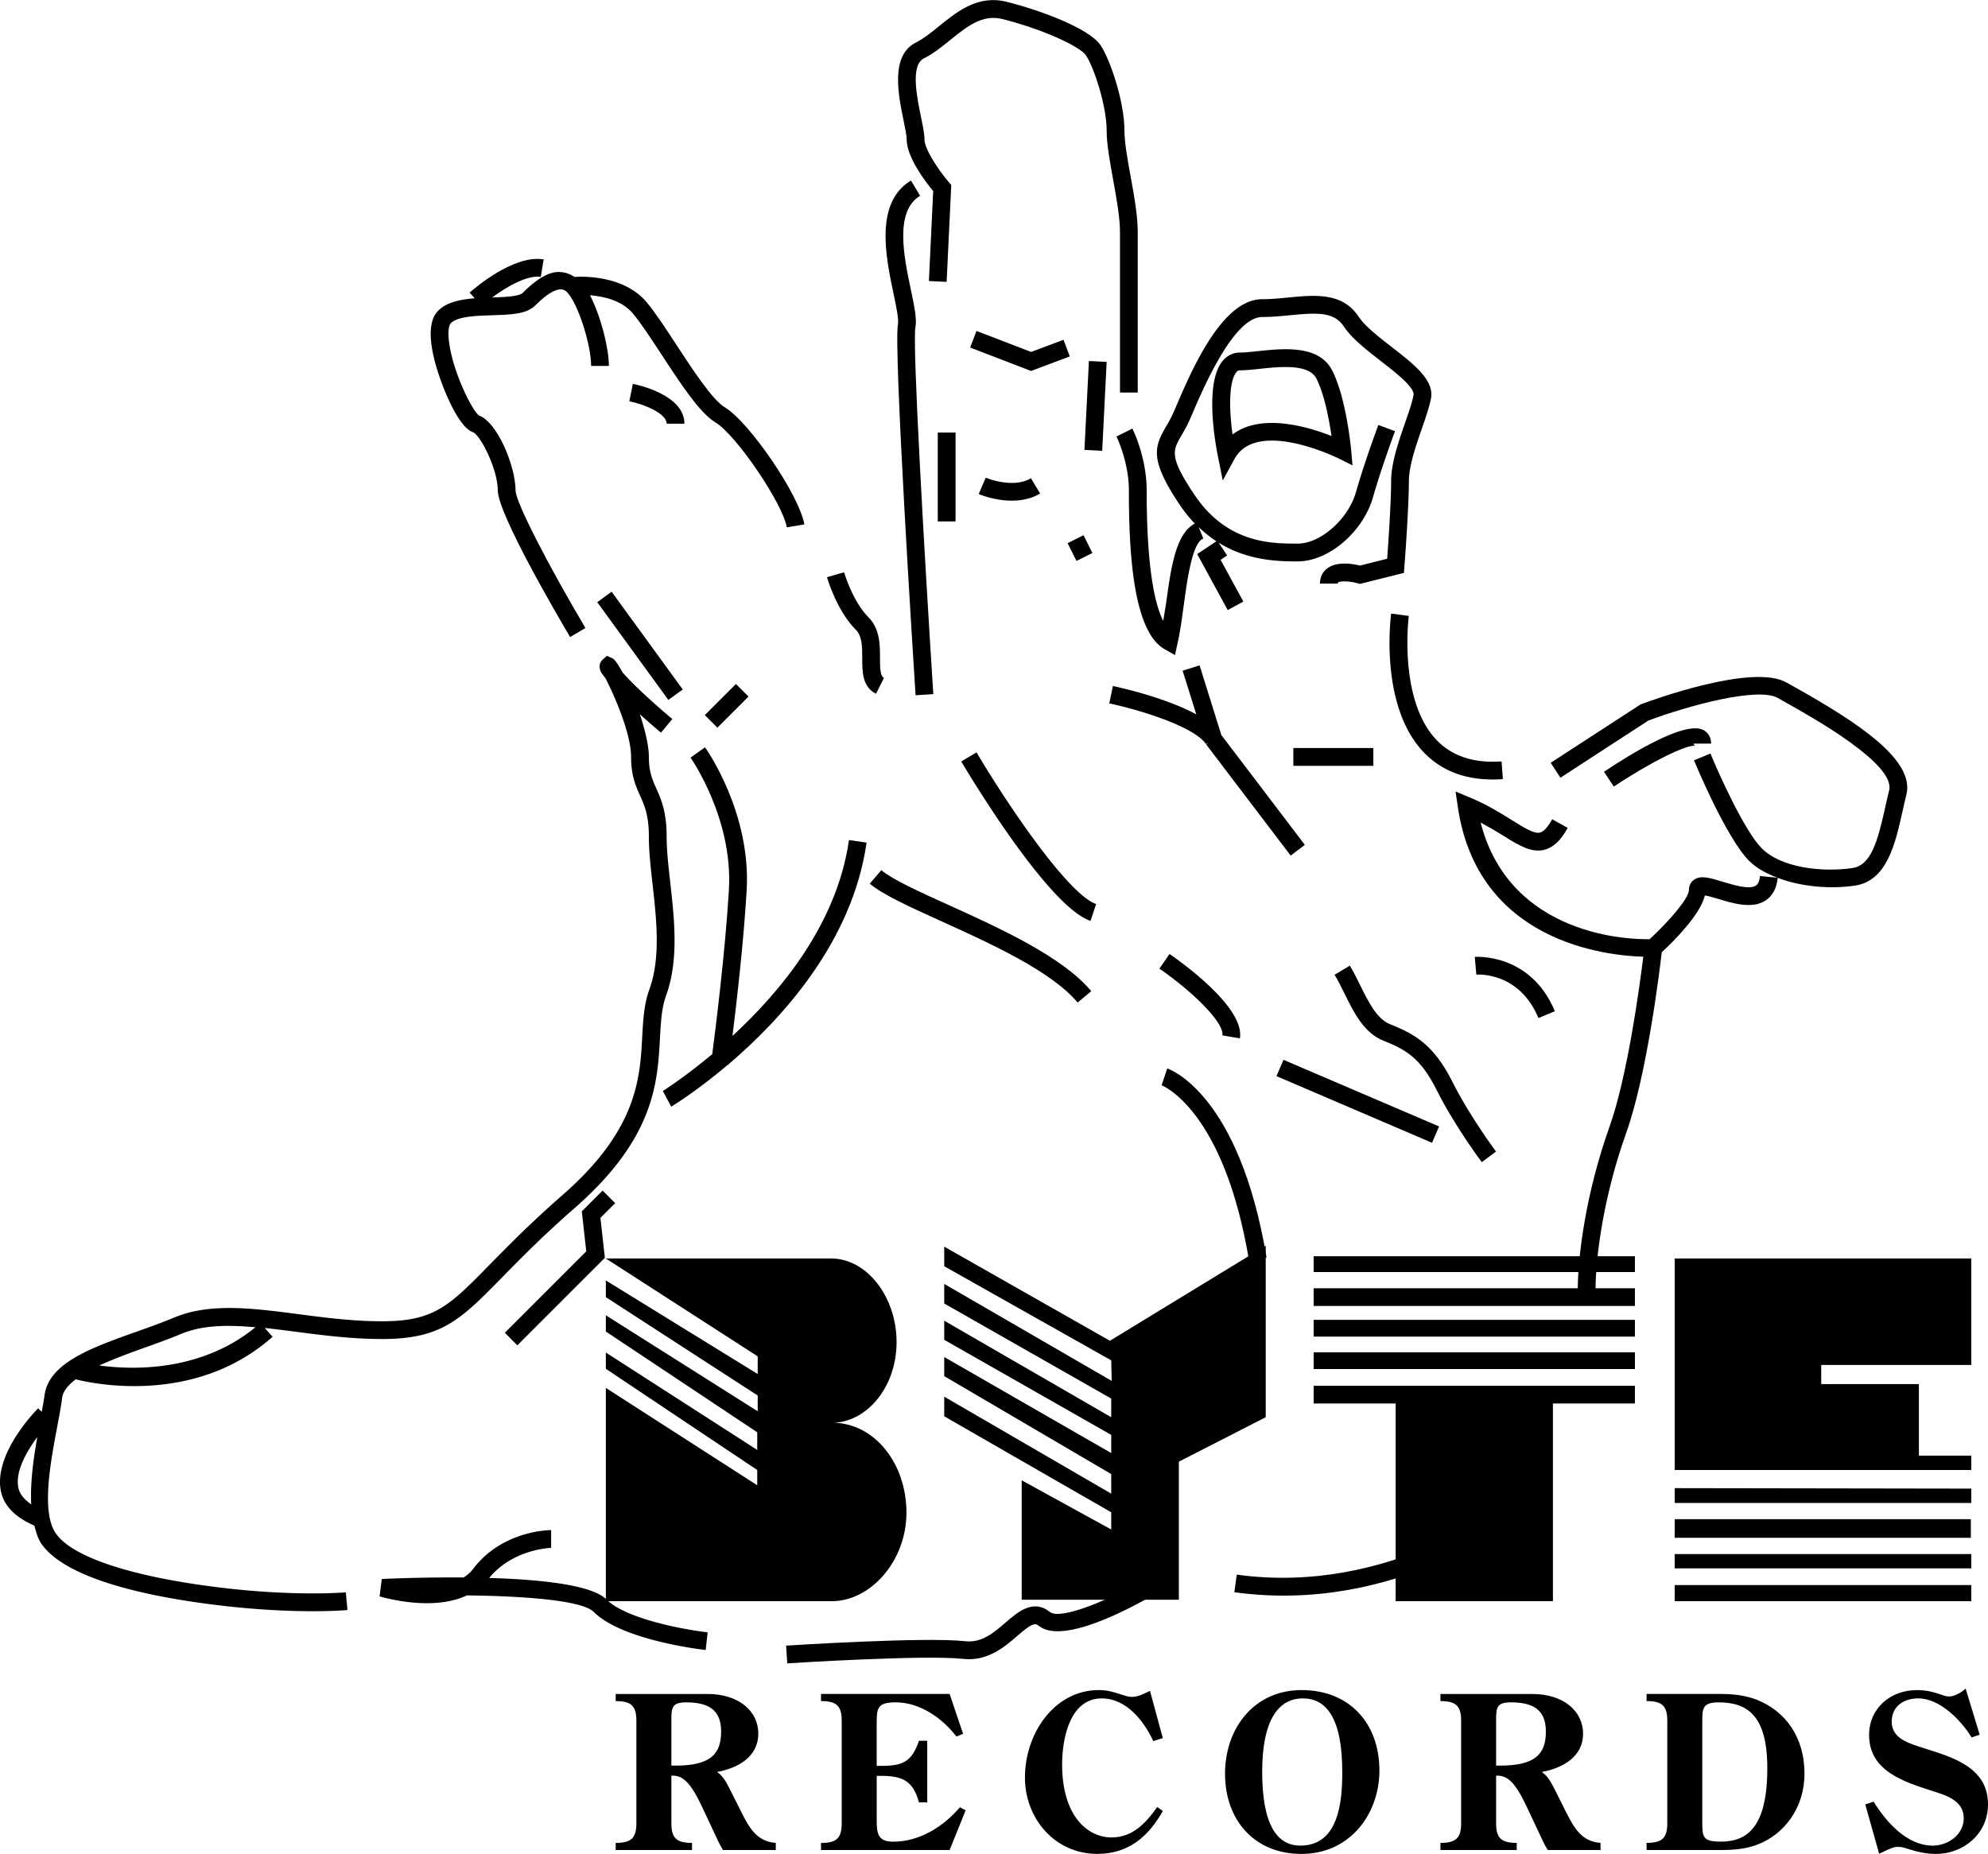
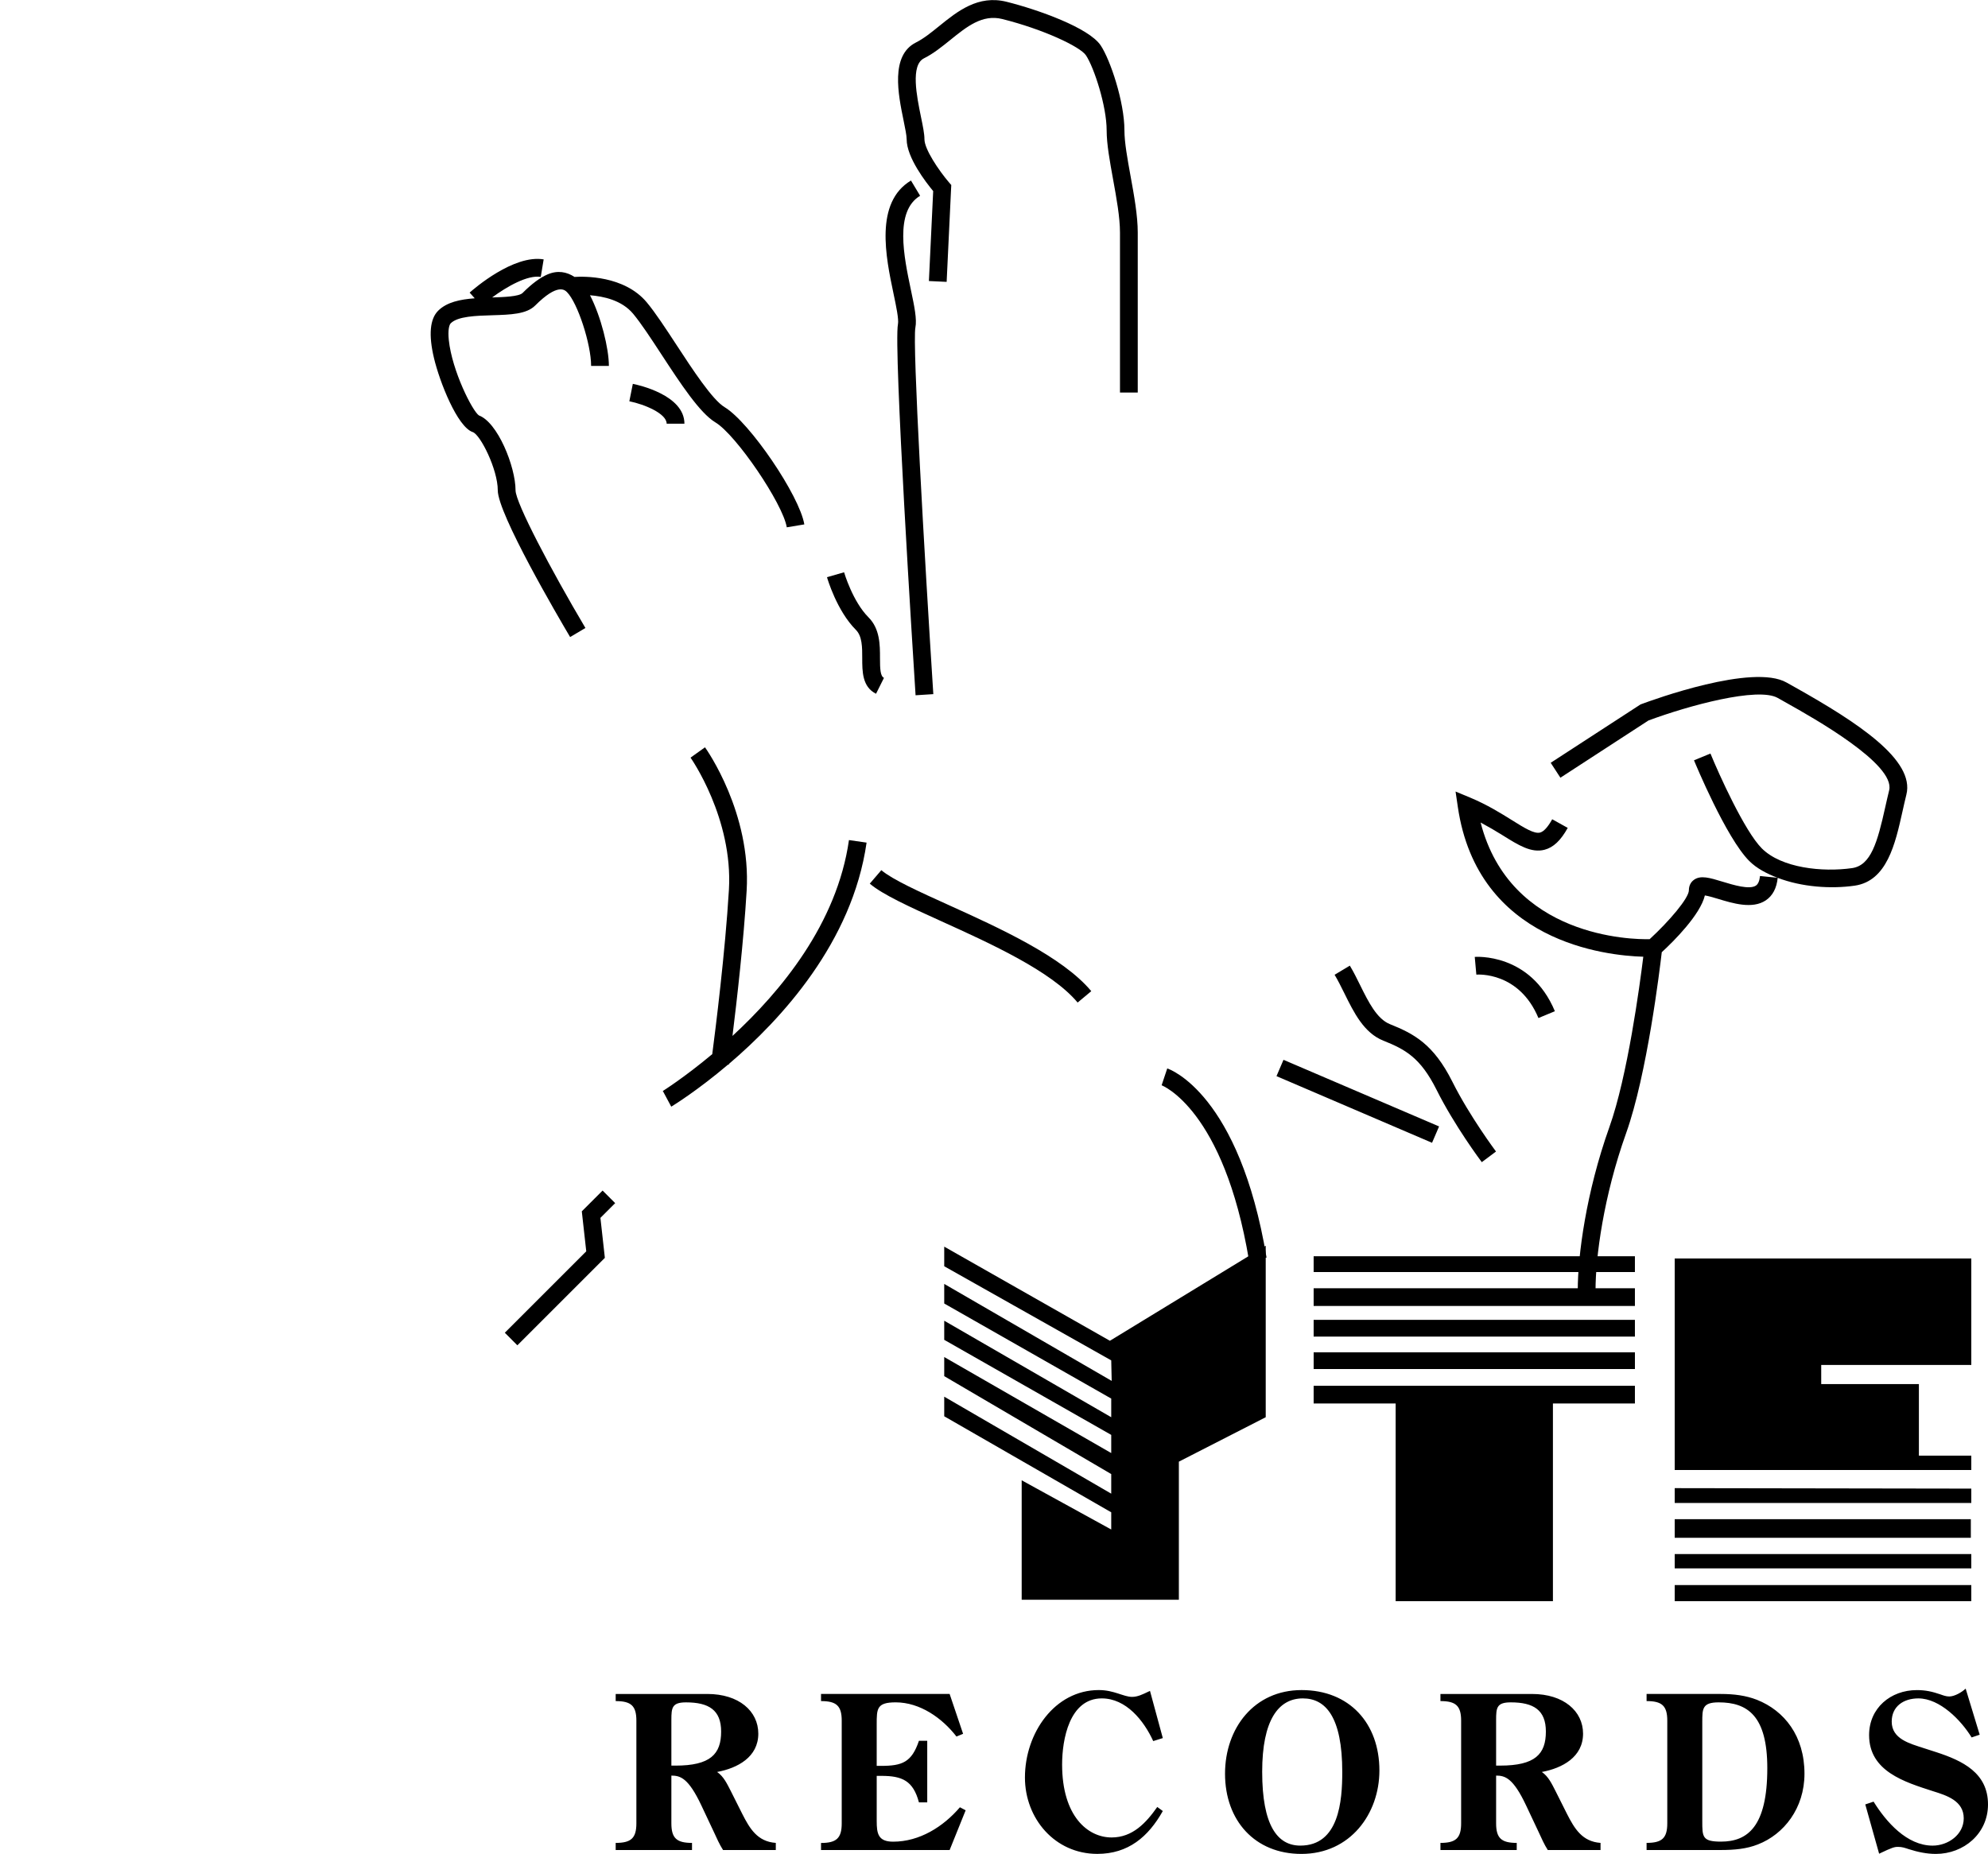
<svg xmlns="http://www.w3.org/2000/svg" width="2500" height="2332" viewBox="0 0 198.639 185.274">
  <path d="M47.236 43.175c.764.255 2.501 3.732 2.501 5.818 0 2.346 6.021 12.627 7.229 14.665l1.529-.905c-3.433-5.792-6.982-12.523-6.982-13.76 0-2.355-1.799-6.864-3.714-7.502.041.014.064.027.064.027-.654-.424-2.697-4.468-3.019-7.542-.104-.992.039-1.521.192-1.673.702-.705 2.535-.757 4.153-.805 1.833-.057 3.417-.104 4.284-.971 2.259-2.259 2.958-1.562 3.185-1.333 1.056 1.058 2.405 5.187 2.405 7.366h1.776c0-1.737-.786-4.933-1.888-7.061 1.336.11 3.171.483 4.315 1.856.793.955 1.79 2.475 2.841 4.085 1.874 2.863 3.81 5.827 5.376 6.766 2.067 1.24 6.734 8.102 7.131 10.486l1.753-.291c-.479-2.882-5.472-10.221-7.968-11.718-1.217-.729-3.207-3.773-4.803-6.215-1.083-1.655-2.104-3.217-2.966-4.251-2.259-2.713-6.33-2.608-7.227-2.549-.782-.513-1.689-.679-2.688-.253-.759.327-1.576.933-2.499 1.856-.365.362-1.901.413-3.043.449 1.514-1.119 3.561-2.268 4.858-2.054l.291-1.751c-2.998-.501-6.955 2.927-7.397 3.319l.508.57c-1.445.109-2.788.378-3.654 1.243-.825.823-.967 2.412-.419 4.721.561 2.382 2.339 6.894 3.876 7.407z" />
  <path d="M63.232 38.353l-.349 1.742c1.504.303 3.728 1.225 3.728 2.239h1.776c.001-2.866-4.625-3.874-5.155-3.981zM86.153 65.757c0 1.35 0 2.879 1.379 3.57l.793-1.587c-.37-.185-.397-.905-.397-1.983 0-1.301 0-2.92-1.149-4.069-1.586-1.587-2.43-4.472-2.439-4.502l-1.708.49c.039.137.974 3.351 2.891 5.268.63.63.63 1.738.63 2.813zM89.723 32.387c-.454 2.271 1.532 33.532 1.76 37.091l1.773-.114c-.889-13.865-2.1-35.062-1.792-36.628.169-.841-.105-2.143-.452-3.791-.695-3.31-1.646-7.845.926-9.388l-.915-1.523c-3.654 2.193-2.51 7.66-1.749 11.275.269 1.275.545 2.595.449 3.078z" />
  <path d="M90.592 13.91c0 1.828 1.935 4.315 2.651 5.179l-.428 8.989 1.773.084.444-9.324.019-.354-.23-.266c-1.017-1.19-2.451-3.312-2.451-4.309 0-.552-.153-1.292-.347-2.232-.421-2.059-1.062-5.175.299-5.856.937-.465 1.796-1.163 2.631-1.835 1.648-1.333 3.202-2.59 5.194-2.093 4.079 1.02 7.777 2.757 8.36 3.627.815 1.226 2.069 5.075 2.069 7.503 0 1.361.312 3.075.641 4.888.34 1.865.691 3.793.691 5.325v15.988h1.775V23.236c0-1.694-.364-3.703-.718-5.642-.314-1.735-.613-3.372-.613-4.571 0-2.863-1.416-7.056-2.369-8.488C108.8 2.762 103.711.954 100.578.17c-2.852-.714-4.917.957-6.744 2.435-.795.643-1.543 1.247-2.307 1.63-2.58 1.291-1.776 5.209-1.242 7.801.158.773.307 1.503.307 1.874z" />
-   <path d="M103.029 35.166l-5.455-2.1-.638 1.658 5.772 2.22.314.121.318-.118 3.552-1.332-.625-1.664-3.238 1.215zM95.478 43.22h-1.777v8.882h1.777V43.22zM98.49 47.734l-.697 1.633c.144.062 3.554 1.493 6.135-.055l-.914-1.523c-1.797 1.076-4.496-.046-4.524-.055zM110.575 36.16l-1.773-.089-.445 8.882 1.774.089.444-8.882zM109.15 55.259l-.886-1.778-1.589.796.887 1.776 1.588-.794zM116.534 60.152c-.091.654-.207 1.251-.308 1.896-.834-1.662-1.652-5.239-1.652-13.056 0-3.278-1.368-6.053-1.428-6.169l-1.589.793c.014.029 1.24 2.53 1.24 5.375 0 5.943.367 14.05 3.557 15.872l1.046.599.26-1.178c.265-1.186.452-2.562.632-3.894.355-2.59.84-6.135 1.94-6.577l-.456-1.14a11.648 11.648 0 0 0 1.765 1.414l-1.243.83-.675.449.388.713 2.663 4.886 1.562-.851-2.275-4.171.656-.438-.852-1.277c2.952 1.824 5.993 1.87 7.908 1.87 3.079 0 6.521-2.939 7.516-6.415.869-3.037 2.185-6.559 2.198-6.595l-1.662-.625c-.017.037-1.356 3.622-2.243 6.729-.769 2.686-3.536 5.13-5.809 5.13-2.647 0-7.074 0-10.361-4.934-2.499-3.746-2.139-4.366-1.266-5.868.278-.479.595-1.021.896-1.726l.135-.314c1.146-2.682 4.19-9.806 7.045-9.806.959 0 1.898-.093 2.806-.18 2.674-.26 4.363-.345 5.337 1.114.816 1.227 2.301 2.378 3.736 3.491 1.43 1.112 3.388 2.63 3.237 3.392-.154.769-.496 1.758-.859 2.804-.647 1.87-1.379 3.987-1.379 5.81 0 2.104-.283 6.196-.395 7.73l-2.722.682c-.641-.16-2.271-.47-3.265.28-.331.249-.726.716-.726 1.521h1.776c0-.071.014-.094.014-.096.157-.173 1.112-.176 1.965.063l.226.064.232-.058 3.552-.886.623-.157.048-.639c.021-.237.446-5.838.446-8.505 0-1.523.682-3.493 1.281-5.23.383-1.103.746-2.147.924-3.035.366-1.837-1.701-3.444-3.889-5.143-1.325-1.026-2.693-2.089-3.35-3.073-1.613-2.419-4.343-2.155-6.985-1.899-.864.084-1.762.171-2.635.171-4.026 0-7.052 7.083-8.677 10.885l-.133.311a13.48 13.48 0 0 1-.802 1.534c-1.175 2.027-1.651 3.287 1.322 7.747a14.261 14.261 0 0 0 1.555 1.949c-1.875.983-2.367 4.281-2.851 7.831z" />
-   <path d="M125.638 35.091c-.661.068-1.286.136-1.737.136-.688 0-1.293.295-1.746.849-1.765 2.15-.796 7.847-.458 9.538l.48 2.398 1.17-2.147c2.223-4.074 10.288-.114 10.37-.073l1.425.712-.142-1.587c-.022-.205-.477-5.084-1.869-7.865-1.309-2.617-4.883-2.239-7.493-1.961zm-2.485 8.326c-.402-2.95-.295-5.401.373-6.215.137-.164.246-.198.374-.198.545 0 1.213-.07 1.924-.146 2.093-.224 4.961-.527 5.72.987.801 1.605 1.266 4.12 1.498 5.722-2.366-.933-7.047-2.325-9.889-.15zM140.768 61.547l-1.762-.237c-.051.371-1.179 9.151 3.194 13.806 1.931 2.059 4.611 2.98 7.965 2.743l-.128-1.773c-2.79.201-4.992-.534-6.538-2.18-3.796-4.038-2.742-12.275-2.731-12.359zM137.223 74.751h-7.993v1.776h7.993v-1.776zM130.379 84.429l-8.344-10.979-2.172-6.958-1.696.531 1.365 4.368c-3.089-1.691-7.66-2.697-8.33-2.838l-.365 1.739c3.126.657 8.514 2.344 9.659 4.062l.244-.114-.214.159 8.439 11.103 1.414-1.073zM97.574 75.187l-1.527.905c.88 1.487 8.727 14.536 12.917 15.933l.561-1.685c-2.7-.901-8.628-9.554-11.951-15.153zM115.847 96.8c3.193 2.197 6.506 5.371 6.289 6.671l1.753.291c.511-3.065-5.772-7.559-7.034-8.428l-1.008 1.466zM59.676 60.175l7.106 9.77 1.437-1.046-7.107-9.771-1.436 1.047zM71.681 72.715l3.108-3.109-1.254-1.256-3.109 3.109 1.255 1.256zM22.307 158.69c-8.906-1.049-14.994-3.019-16.701-5.407-1.509-2.114-.575-7.065.107-10.681.201-1.073.395-2.091.495-2.904.089-.697.639-1.297 1.352-1.858 1.4.36 11.812 2.743 19.674-4.249l-.782-.881c.992.107 2.013.235 3.075.375 2.761.357 5.617.729 8.663.729 5.941 0 7.842-1.938 12.007-6.187 1.79-1.828 4.021-4.101 7.231-6.909 7.972-6.977 8.273-12.522 8.515-16.982.091-1.62.166-3.021.615-4.256 1.286-3.533.821-7.655.413-11.291-.185-1.644-.36-3.199-.36-4.556 0-2.535-.552-3.768-1.04-4.857-.394-.885-.736-1.646-.736-3.135 0-1.094-.377-2.681-.899-4.264a85.814 85.814 0 0 0 2.106 1.836l1.138-1.363c-1.954-1.628-4.069-3.588-4.997-4.688-.404-.757-.766-1.281-1.008-1.389l-.531-.234c-.009 0-.437.39-.437.39-.297.269-.368.643-.212 1.108.063.195.332.499.515.761.8 1.534 2.549 5.474 2.549 7.842 0 1.864.454 2.879.891 3.86.454 1.017.885 1.978.885 4.132 0 1.455.18 3.058.371 4.754.386 3.442.825 7.343-.319 10.486-.541 1.484-.625 3.078-.718 4.767-.223 4.124-.503 9.256-7.913 15.742-3.26 2.852-5.515 5.151-7.327 7.003-4.035 4.115-5.544 5.656-10.74 5.656-2.932 0-5.729-.365-8.435-.719-4.514-.586-8.776-1.14-12.333.342-1.231.513-2.558.985-3.839 1.441-4.489 1.6-8.729 3.111-9.137 6.374-.056.436-.176 1.055-.276 1.616l-.357-.357c-.188.187-4.583 4.634-3.694 8.407.351 1.481 1.555 2.549 3.315 3.321.18.663.36 1.334.728 1.849 2.596 3.637 11.188 5.347 17.938 6.14 7.555.889 12.416.465 12.618.446l-.162-1.769c-.047.006-4.893.425-12.248-.441zm-8.127-23.912c1.301-.465 2.649-.943 3.925-1.475 2.134-.892 4.638-.91 7.419-.664-5.429 4.439-12.208 4.284-15.599 3.819 1.305-.592 2.76-1.146 4.255-1.68zM1.849 148.739c-.378-1.603.772-3.634 1.883-5.127-.413 2.255-.716 4.605-.613 6.729-.642-.455-1.119-.97-1.27-1.602zM48.88 157.694c2.371-2.899 6.15-3.007 6.188-3.007v-1.776c-.201 0-4.92.043-7.817 3.91-.256.34-.579.6-.928.824a161.49 161.49 0 0 0-8.173.151l-.224 1.735c.257.082 5.264 1.561 8.724-.094 5.82.068 11.522.499 12.673 1.65 2.852 2.852 10.849 3.769 11.189 3.807l.194-1.767c-2.136-.235-8.125-1.295-10.126-3.296-1.465-1.462-6.633-1.985-11.7-2.137z" />
  <path d="M60.209 118.977l-1.775 1.776-.301.301.048.427.397 3.569-8.137 8.137 1.254 1.256 8.439-8.438.302-.3-.046-.426-.397-3.572 1.475-1.473-1.259-1.257zM86.588 84.203l-1.76-.253c-1.197 8.387-6.85 15.155-11.64 19.573.431-3.474 1.119-9.476 1.416-14.51.458-7.774-3.972-14.07-4.161-14.335l-1.445 1.033c.043.059 4.254 6.068 3.835 13.2-.37 6.23-1.348 14.006-1.665 16.432-2.8 2.342-4.956 3.698-5.016 3.732l.081-.044.838 1.562c.257-.154 2.654-1.641 5.672-4.201l.078.012c0-.005.012-.071.012-.082 5.234-4.458 12.333-12.168 13.755-22.119zM86.908 88.304c1.278 1.096 4.002 2.33 7.153 3.759 4.899 2.22 10.995 4.983 13.615 8.125l1.363-1.138c-2.88-3.454-9.181-6.311-14.243-8.605-2.903-1.313-5.645-2.556-6.734-3.488l-1.154 1.347zM126.552 125.675c-2.72-16.327-9.627-18.808-9.922-18.903l-.562 1.685-.007-.005c.062.023 6.222 2.398 8.74 17.516l1.751-.293zM143.791 112.569l-15.546-6.658-.699 1.631 15.543 6.662.702-1.635zM149.479 115.075c-.028-.034-2.639-3.534-4.357-6.97-1.888-3.776-3.857-4.803-6.237-5.756-1.313-.526-2.156-2.231-2.971-3.88-.326-.663-.665-1.348-1.039-1.97l-1.523.912c.338.562.646 1.183.972 1.842.962 1.949 1.956 3.967 3.9 4.744 2.159.862 3.695 1.671 5.31 4.901 1.792 3.584 4.413 7.095 4.525 7.24l1.42-1.063zM147.356 95.626l.159 1.771h-.005c.176-.014 4.279-.292 6.21 4.338l1.642-.681c-2.443-5.863-7.951-5.432-8.006-5.428z" />
  <path d="M179.37 68.687l-.853-.479c-3.372-1.929-13.387 1.735-14.518 2.156l-.091.037-.082.053-8.882 5.772.97 1.491 8.792-5.716c3.985-1.484 10.945-3.387 12.931-2.252l.864.488c2.699 1.514 10.913 6.128 10.261 8.74-.137.555-.267 1.136-.393 1.697-.777 3.497-1.427 5.807-3.312 6.078-2.969.424-7.059-.011-9.017-1.97-1.719-1.719-4.291-7.425-5.134-9.481l-1.644.677c.13.315 3.202 7.74 5.521 10.061.748.748 1.743 1.261 2.819 1.677l-1.744-.175c-.048.485-.187.809-.412.959-.643.429-2.262-.066-3.331-.392-1.281-.39-2.201-.673-2.872-.175-.317.235-.492.599-.492 1.03 0 .791-1.983 3.109-3.919 4.89-1.717.048-13.932-.148-16.891-11.659.805.433 1.551.871 2.207 1.281 1.596.999 2.856 1.783 4.176 1.443.883-.228 1.621-.923 2.321-2.186l-1.55-.862c-.438.784-.847 1.233-1.216 1.329-.583.15-1.56-.46-2.79-1.229-1.102-.688-2.474-1.546-4.201-2.269l-1.45-.602.228 1.552c1.988 13.508 14.827 14.851 18.53 14.957-.356 2.88-1.576 11.958-3.391 17.034-2.329 6.531-3.157 12.855-3.157 16.286h1.776c0-3.289.798-9.371 3.057-15.688 2.095-5.868 3.367-16.412 3.561-18.083 1.182-1.083 3.854-3.75 4.307-5.674.312.048.814.189 1.247.322 1.555.474 3.492 1.067 4.835.173.688-.46 1.09-1.217 1.195-2.254 2.377.912 5.271 1.128 7.683.784 3.239-.463 4.064-4.177 4.792-7.448.123-.551.25-1.121.383-1.655.864-3.448-4.831-7.189-11.114-10.718z" />
-   <path d="M170.213 72.957c-1.787-.955-6.999 2.198-9.946 4.166l.984 1.477c3.62-2.412 7.353-4.272 8.157-4.061-.085-.021-.181-.141-.201-.232h1.765c0-.6-.276-1.09-.759-1.35zM150.871 150c-.116.099-11.896 9.499-27.295 7.361l-.241 1.758c16.182 2.247 28.156-7.332 28.658-7.739l-1.122-1.377V150zM115.005 157.48c-4.035 2.418-9.051 4.449-10.09 3.62-1.671-1.339-3.193-.023-4.418 1.032-1.179 1.017-2.395 2.07-4.033 1.885-4.028-.446-17.353.406-17.918.44l.114 1.773c.137-.009 13.733-.877 17.608-.446 2.41.267 4.133-1.22 5.389-2.308 1.354-1.17 1.717-1.338 2.149-.992 2.506 2.007 9.905-2.158 12.112-3.482l-.913-1.522zM75.709 135.548l-15.174-9.782h22.517c3.579 0 6.533 3.864 6.533 8.351 0 4.389-2.82 7.874-6.221 8.066 4.161.141 7.207 4.196 7.207 8.968 0 4.867-3.582 8.866-7.476 8.866h-22.56V138.7l15.128 9.731v-1.525l-15.128-10.117v-1.623l15.128 9.734v-1.765l-15.128-10.069v-1.623l15.174 9.593v-1.575l-15.174-9.83v-1.671l15.174 9.354v-1.766z" />
  <path d="M102.086 159.871v-11.937l8.947 4.918v-1.719l-16.687-9.597v-1.959l16.687 9.693v-1.958l-16.687-9.787v-1.91l16.687 9.597v-1.815l-16.687-9.501v-1.91l16.687 9.645v-1.863l-16.687-9.502v-1.958l16.733 9.693-.046-2.051-16.687-9.407v-1.96l16.555 9.408 15.569-9.503v17.143l-8.679 4.441v13.799h-15.705zM163.359 127.121v-1.577h-32.101v1.577h32.101zm0 3.392v-1.77h-32.101v1.77h32.101zm0 3.057v-1.673h-32.101v1.673h32.101zm-32.1 3.246h32.101v-1.671h-32.101v1.671zm0 3.44h8.193v19.761h15.715v-19.761h8.192v-1.77h-32.101v1.77h.001zM167.336 158.405v1.612h29.634v-1.612h-29.634zm0-32.639v21.14h29.634v-1.434h-5.236v-7.156h-9.76v-1.908h14.996v-10.642h-29.634zm0 22.952v1.479h29.634v-1.432l-29.634-.047zm0 3.101v1.862h29.588v-1.862h-29.588zm0 3.486v1.429h29.634v-1.429h-29.634zM67.486 176.449h-.403v-4.575c0-1.213.064-1.746 1.466-1.746 2.273 0 3.506.766 3.506 2.916 0 2.253-1.064 3.405-4.569 3.405zm6.683 4.829l-1.154-2.298c-.362-.702-.704-1.448-1.363-1.896 2.048-.383 4.117-1.488 4.117-3.829 0-2.255-1.941-3.967-5.095-3.967h-9.155V170c1.536 0 2.067.468 2.067 1.956v10.259c0 1.489-.531 1.958-2.067 1.958v.712h7.626v-.712c-1.53 0-2.062-.469-2.062-1.958v-4.769c.892 0 1.701.234 2.996 2.98l1.253 2.661c.276.595.552 1.235.914 1.797h5.271v-.712c-1.832-.127-2.601-1.424-3.348-2.894zM82.036 184.179v.705h12.851l1.601-3.97-.574-.301c-1.665 1.945-4.031 3.438-6.672 3.438-1.514 0-1.642-.832-1.642-2.07v-4.507h.469c2.088 0 3.176.49 3.75 2.648h.83v-6.152h-.83c-.725 2.146-1.662 2.505-3.794 2.505h-.426v-4.142c0-1.571 0-2.207 1.896-2.207 2.431 0 4.646 1.57 6.075 3.417l.661-.273-1.345-3.982h-12.85V170c1.535 0 2.068.468 2.068 1.954v10.263c0 1.493-.534 1.962-2.068 1.962zM115.229 173.997c-.939-2.051-2.709-4.266-5.139-4.266-3.239 0-3.965 4.114-3.965 6.608 0 5.159 2.558 7.29 4.945 7.29 2.11 0 3.453-1.47 4.563-3.047l.554.405c-1.449 2.578-3.453 4.284-6.545 4.284-4.244 0-7.231-3.538-7.231-7.633 0-4.432 2.967-8.74 7.38-8.74.769 0 1.386.171 1.92.342.533.169.979.34 1.406.34.554 0 1.064-.256 1.557-.49l.232-.107 1.281 4.715-.958.299zM126.116 177.065c0-5.159 1.618-7.334 4.064-7.334 2.277 0 3.938 1.854 3.938 7.355 0 2.898-.321 7.357-4.192 7.357-2.296.001-3.81-2.026-3.81-7.378zm-3.712.193c0 4.689 2.987 8.016 7.628 8.016 4.897 0 7.797-4.03 7.797-8.337 0-4.712-2.986-8.038-7.775-8.038-4.747 0-7.65 3.816-7.65 8.359zM154.462 173.043c0-2.15-1.232-2.916-3.504-2.916-1.404 0-1.468.533-1.468 1.746v4.575h.403c3.504.001 4.569-1.151 4.569-3.405zm5.462 11.129v.712h-5.271c-.362-.562-.638-1.202-.914-1.797l-1.254-2.661c-1.295-2.746-2.102-2.98-2.995-2.98v4.769c0 1.489.531 1.958 2.061 1.958v.712h-7.623v-.712c1.534 0 2.067-.469 2.067-1.958v-10.259c0-1.488-.533-1.956-2.067-1.956v-.711h9.152c3.153 0 5.098 1.712 5.098 3.967 0 2.341-2.072 3.446-4.119 3.829.659.447 1.001 1.193 1.363 1.896l1.153 2.298c.748 1.469 1.517 2.766 3.349 2.893zM171.957 184.045c2.655 0 4.63-1.489 4.63-7.341 0-5.237-1.975-6.577-4.863-6.577-1.634 0-1.634.639-1.634 1.979v9.876c0 1.594 0 2.063 1.867 2.063zm-5.364-1.829v-10.258c0-1.491-.534-1.959-2.068-1.959v-.711h7.412c1.317 0 2.505.152 3.608.581 2.749 1.088 4.756 3.62 4.756 7.387 0 3.467-2.07 6.066-4.648 7.066-1.127.452-2.357.562-3.716.562h-7.412v-.712c1.534 0 2.068-.468 2.068-1.956zM197.002 173.633c-1.042-1.707-3.172-3.902-5.321-3.902-1.471 0-2.663.789-2.663 2.322 0 1.749 1.833 2.198 3.194 2.646l1.256.405c2.62.853 5.171 2.067 5.171 5.223 0 2.923-2.424 4.947-5.214 4.947-.914 0-1.808-.191-2.681-.47-.406-.128-.661-.234-1.087-.234-.363 0-.555.042-1.897.683l-1.384-4.926.83-.278c1.258 2.027 3.326 4.396 5.902 4.396 1.533 0 3.106-1.09 3.106-2.73 0-1.749-1.7-2.283-3.066-2.709-2.831-.916-6.39-1.98-6.39-5.605 0-2.708 2.152-4.5 4.773-4.5.873 0 1.532.15 2.342.426.299.107.576.212.894.212.533 0 1.257-.424 1.639-.786l1.402 4.605-.806.275z" />
</svg>